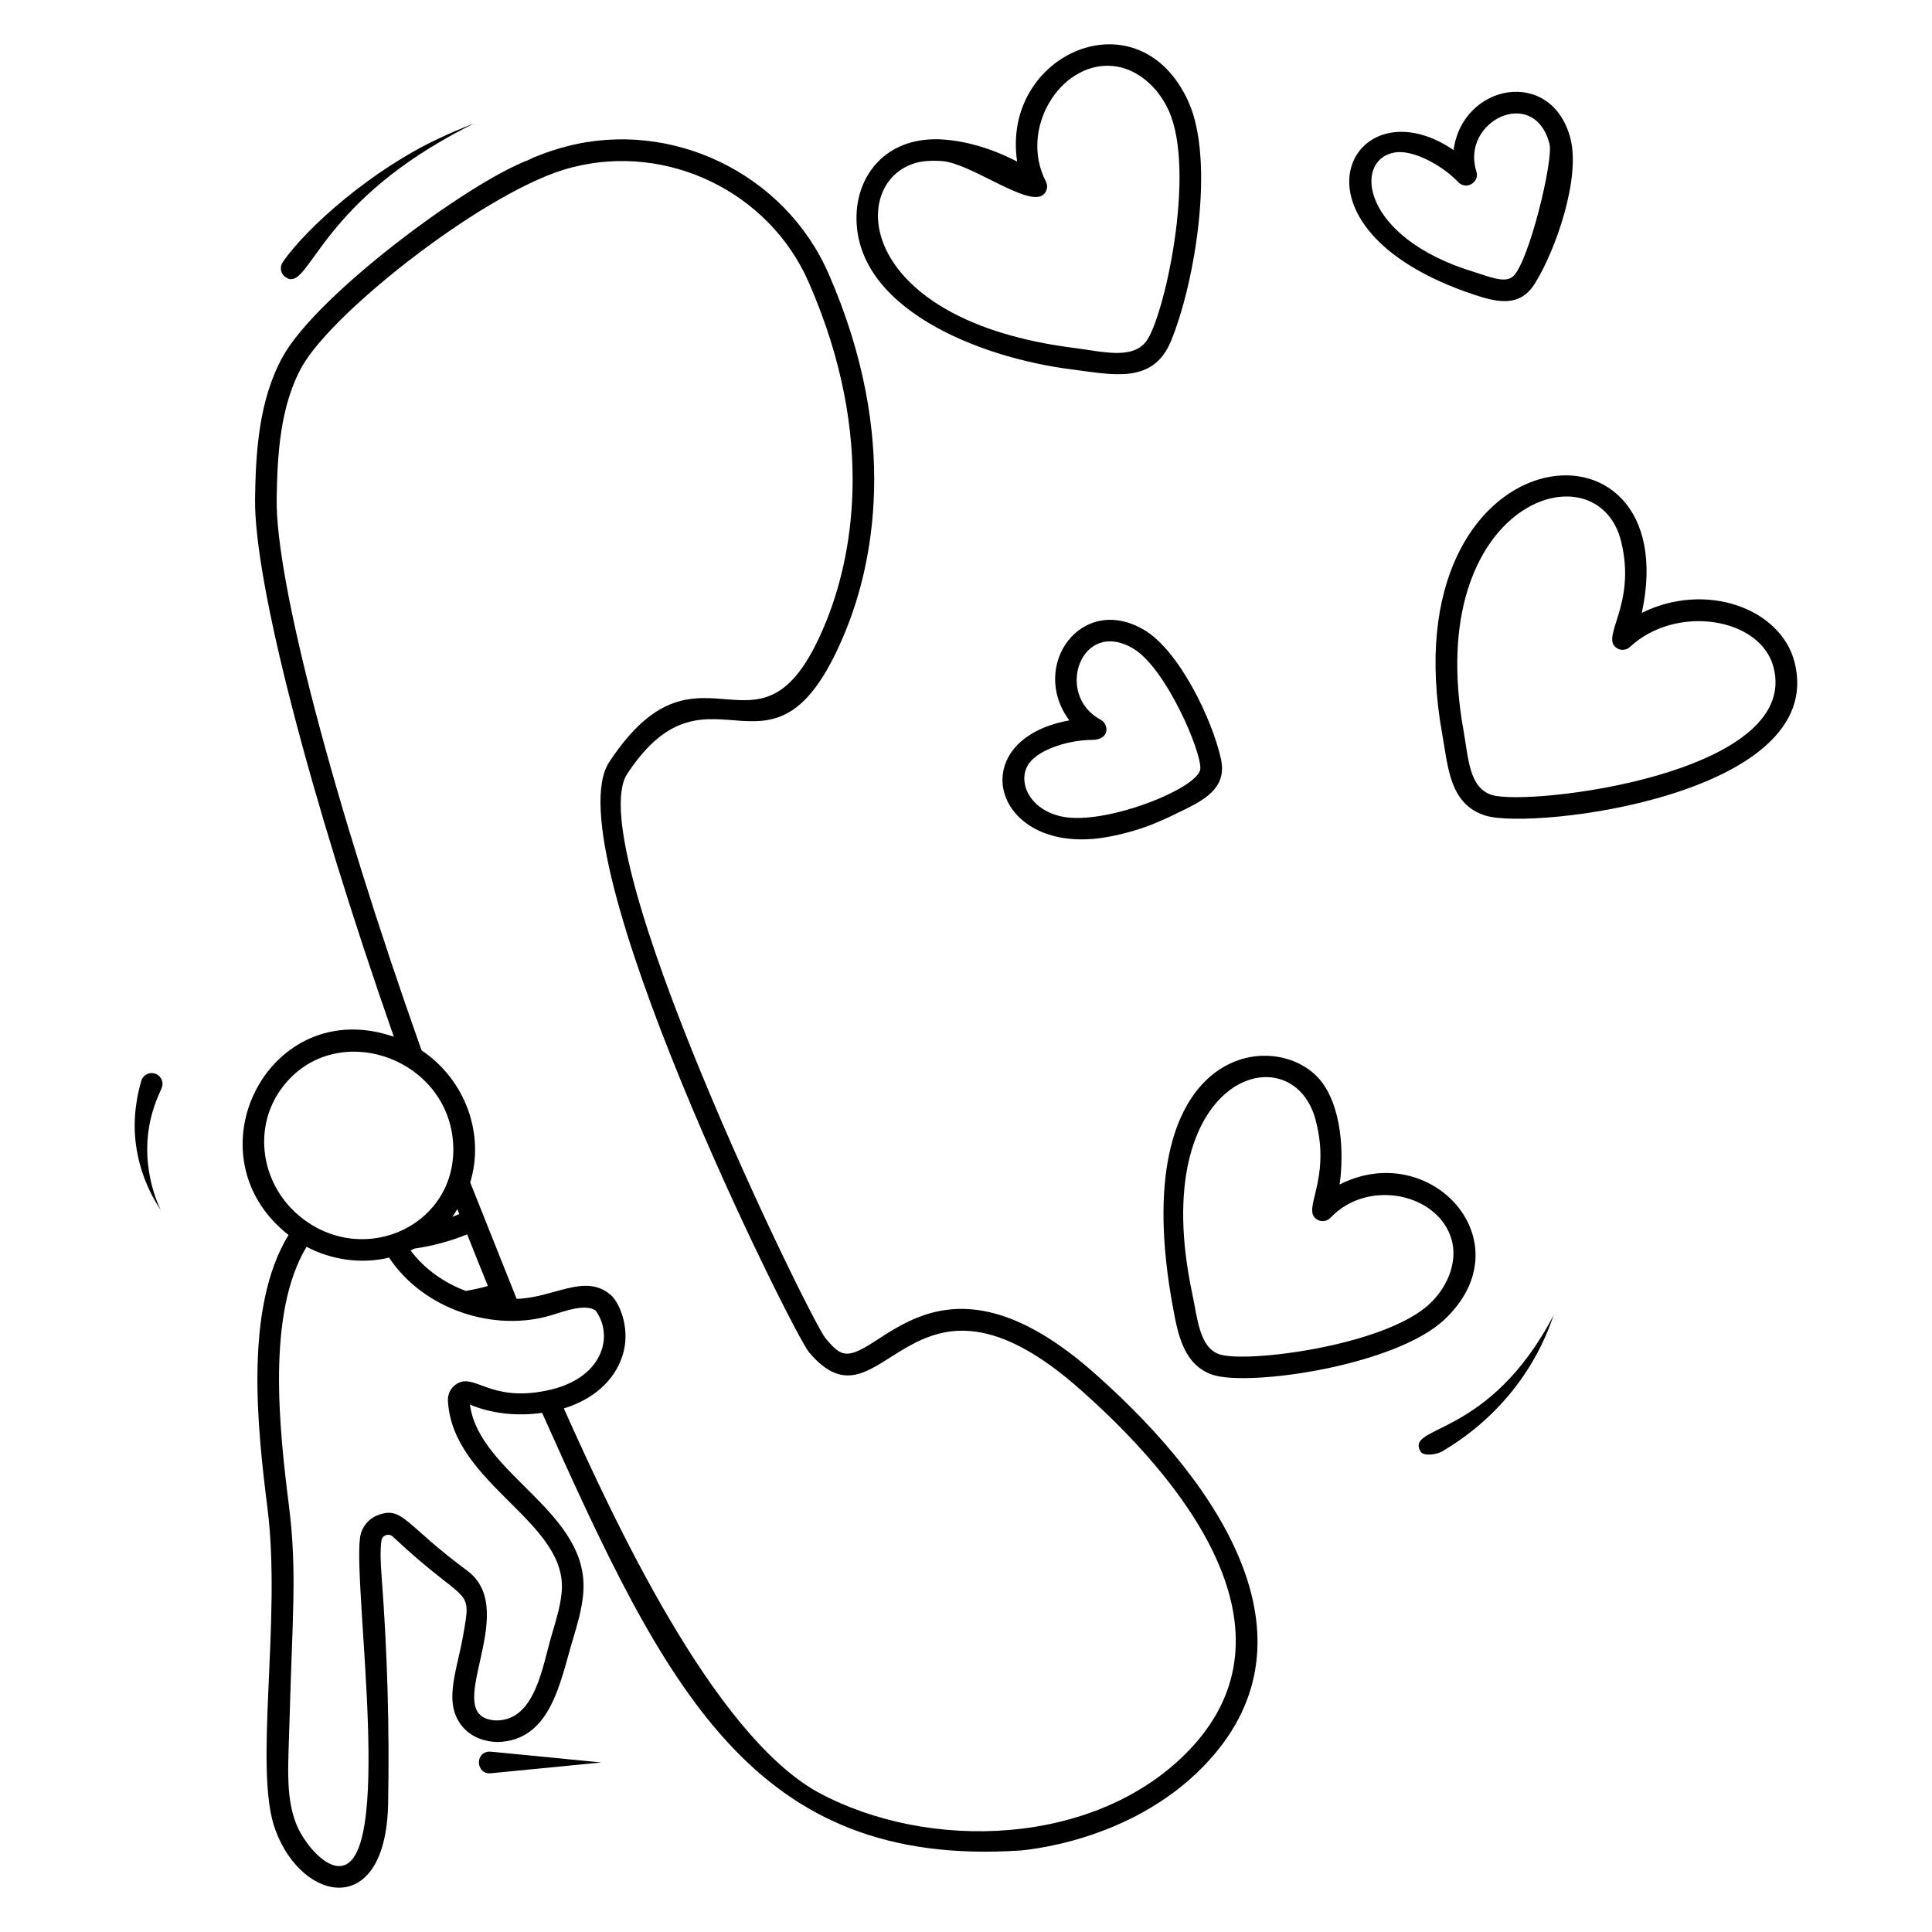
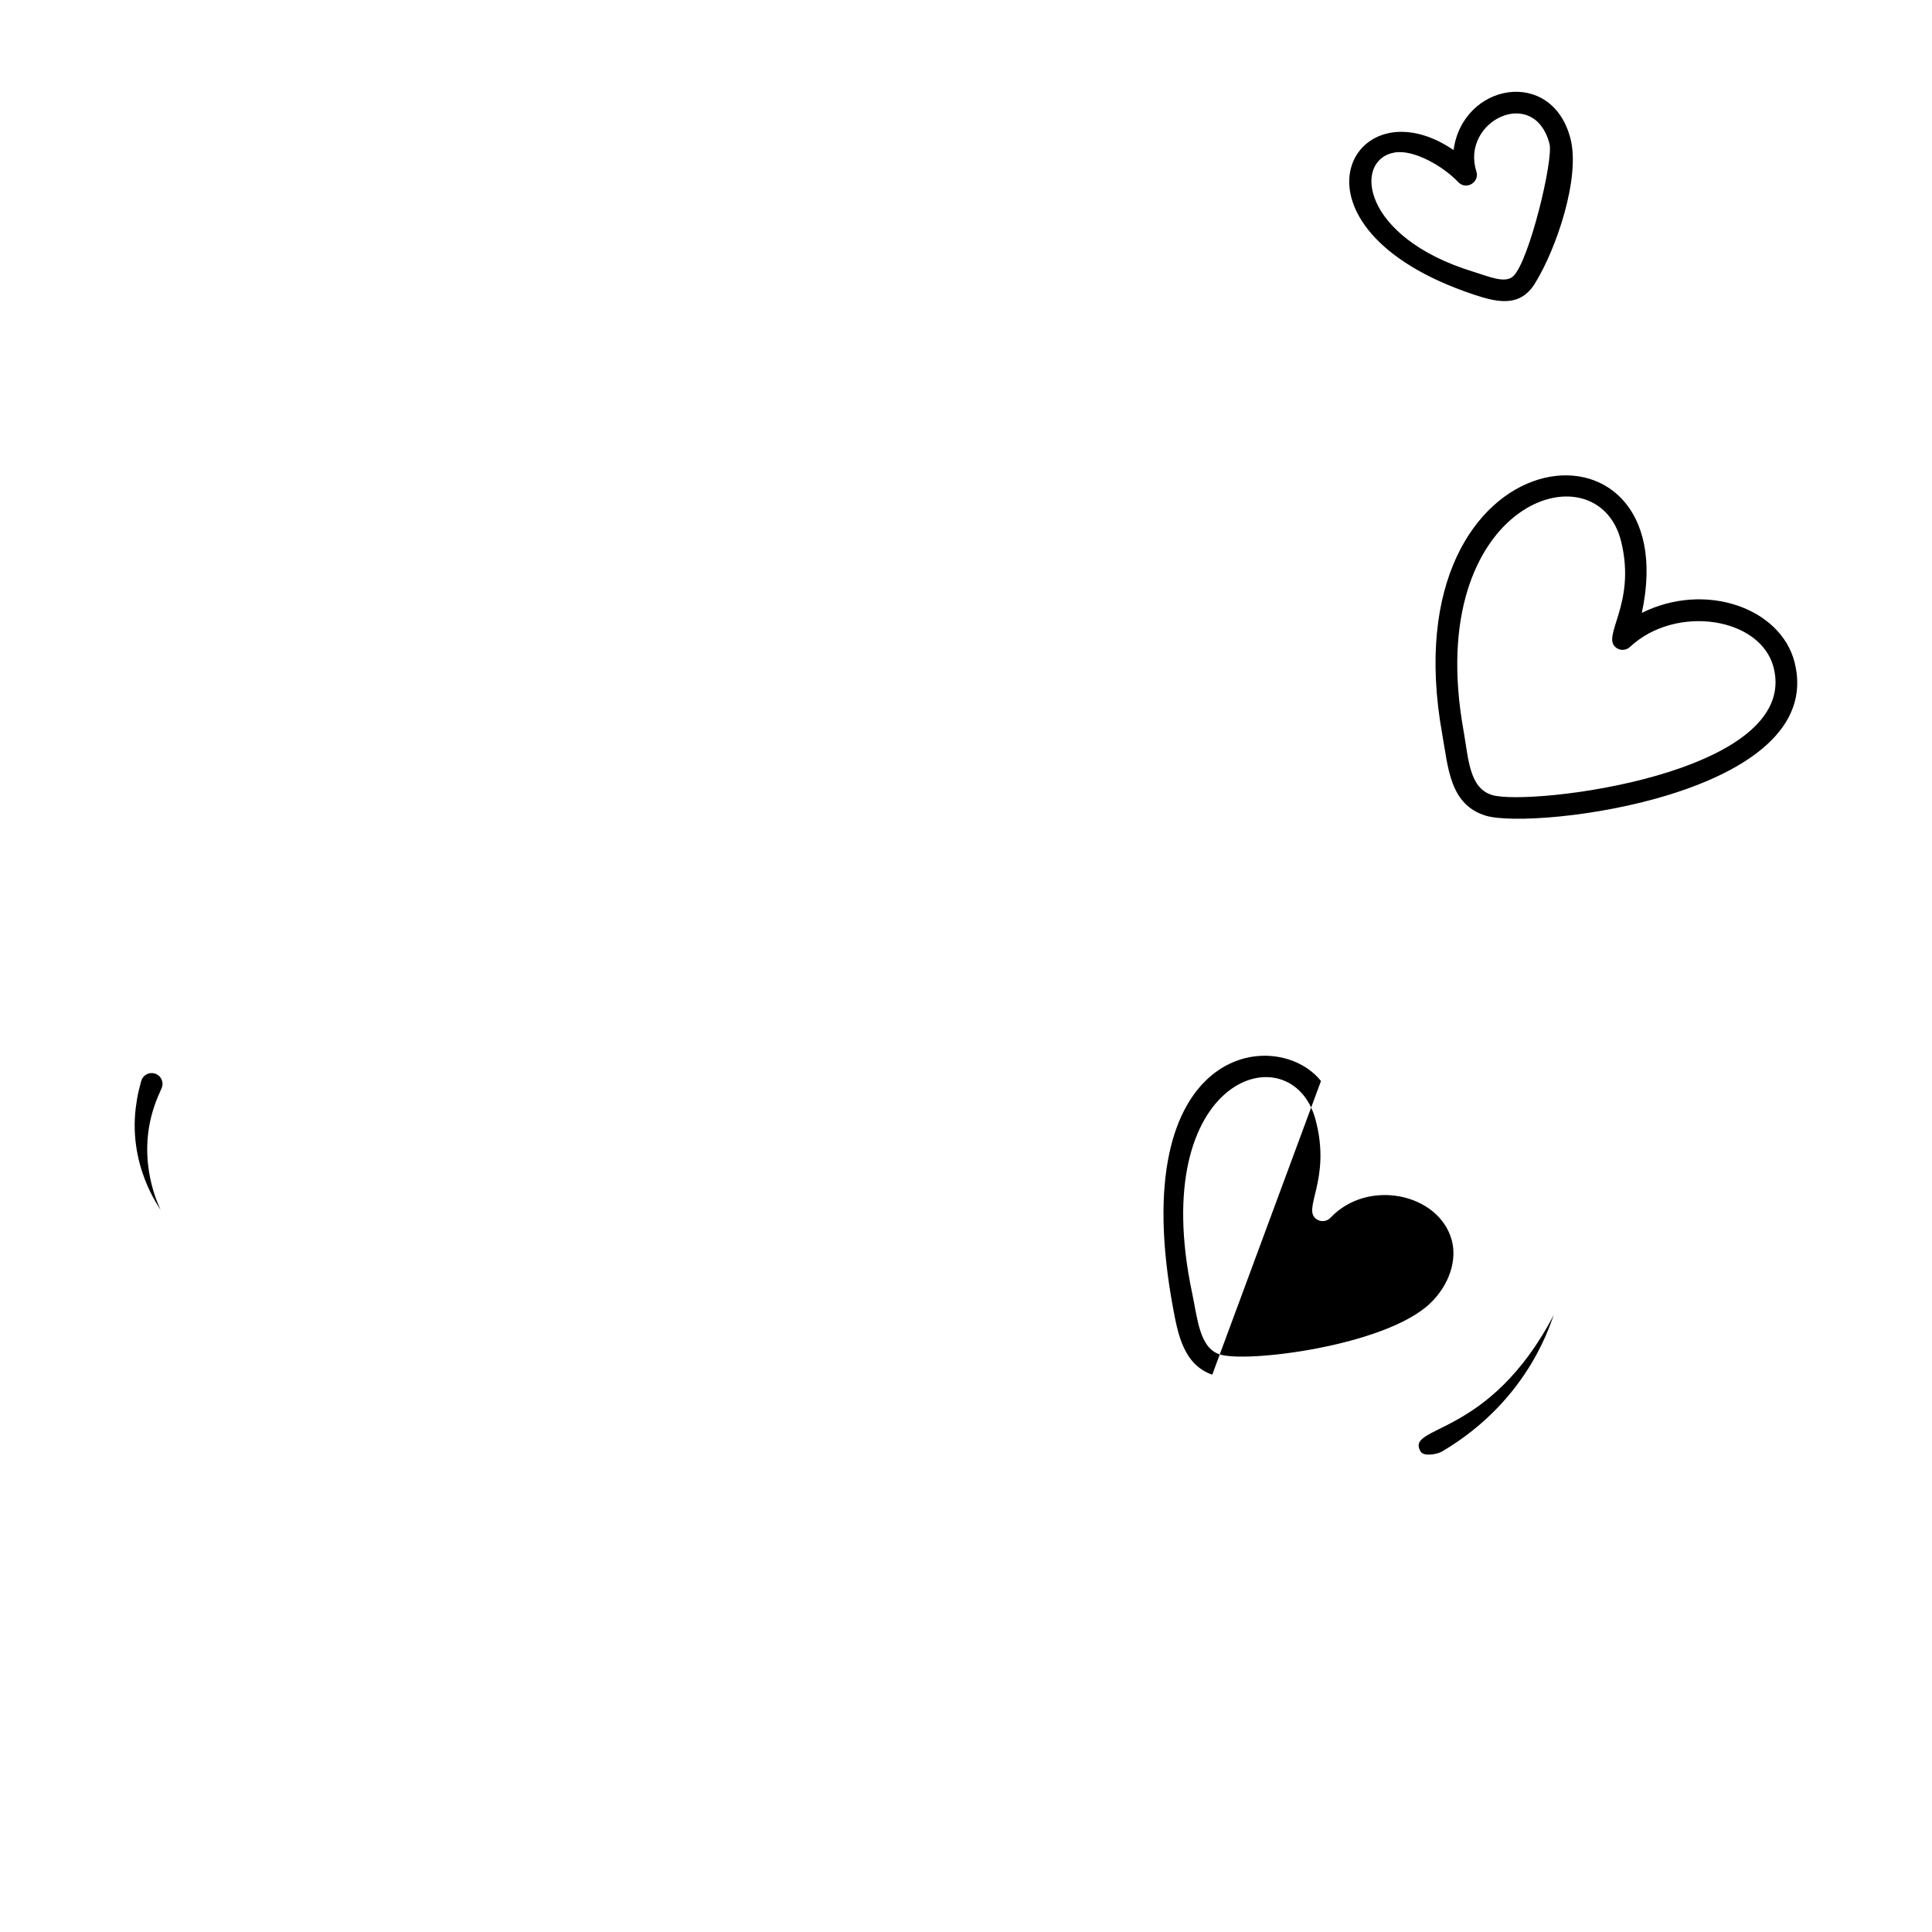
<svg xmlns="http://www.w3.org/2000/svg" fill="#000000" width="800px" height="800px" version="1.1" viewBox="144 144 512 512">
  <g>
-     <path d="m494.07 430.48c-11.605-14.594-52.309-9.84-39.145 60.438 1.23 6.582 2.758 14.77 10.332 17.387h0.004c9.469 3.25 48.566-2.277 61.652-14.715 21.441-20.391-3.66-48.004-27.906-35.684 1.234-8.605 0.465-20.629-4.938-27.426zm34.633 42.082c1.535 5.481-0.719 12.102-5.734 16.875-11.848 11.266-48.828 15.871-55.848 13.457-5.266-1.824-5.75-9.398-7.184-16.184-12.258-57.883 26.457-69.152 32.68-46.031 4.379 16.258-3.941 23.934 0.445 26.531 1.156 0.684 2.621 0.469 3.539-0.5 9.871-10.457 28.645-6.481 32.102 5.852z" />
+     <path d="m494.07 430.48c-11.605-14.594-52.309-9.84-39.145 60.438 1.23 6.582 2.758 14.77 10.332 17.387h0.004zm34.633 42.082c1.535 5.481-0.719 12.102-5.734 16.875-11.848 11.266-48.828 15.871-55.848 13.457-5.266-1.824-5.75-9.398-7.184-16.184-12.258-57.883 26.457-69.152 32.68-46.031 4.379 16.258-3.941 23.934 0.445 26.531 1.156 0.684 2.621 0.469 3.539-0.5 9.871-10.457 28.645-6.481 32.102 5.852z" />
    <path d="m526.21 338.59c1.578 8.754 1.941 18.656 11.539 21.574 12.746 3.879 90.812-5.516 81.828-40.684-3.648-14.262-23.508-21.488-40.477-13.062 12.117-56.324-67.422-48.684-52.891 32.172zm87.82-17.691c7.211 28.242-64.676 36.801-74.613 33.793 0-0.004 0-0.004-0.004-0.004-6.113-1.855-6.25-9.758-7.566-17.109-10.934-60.766 35.555-75.617 41.789-50.02 4.098 16.809-5.582 25.176-1.246 28.152 1.102 0.766 2.59 0.648 3.574-0.27 12.172-11.367 34.66-7.859 38.066 5.457z" />
-     <path d="m447.31 311c-16.684-9.984-30.672 9.48-19.926 23.906-29.055 5.273-20.129 36.574 10.441 30.84 9.531-1.789 15.199-4.82 20.316-7.309 6.082-2.984 10.988-6.273 9.414-13.348-2.312-10.43-10.984-28.543-20.246-34.09zm-21.953 49.387c-8.922-1.918-11.855-9.656-8.637-14.098 2.887-3.973 11.078-6.203 16.586-6.203 5.047 0 4.477-4.266 2.367-5.375-12.316-6.496-5.219-27.121 8.699-18.801 8.59 5.141 18.012 27.148 17.727 31.816-0.312 5.141-25.281 15.125-36.742 12.66z" />
    <path d="m529.21 183.76c-27.09-18.426-47.762 20.652 5.457 38.34 6.414 2.129 12.168 3.285 16.07-2.93 5.66-9.055 12.16-28.082 9.438-38.504-4.934-18.914-28.531-14.664-30.965 3.094zm15.781 33.469c-2.191 1.973-6.379 0.051-10.543-1.215-29.793-9.117-31.957-29.73-20.82-31.605 5.062-0.848 12.902 3.684 16.816 7.852 2.078 2.215 5.742 0.062 4.812-2.832-4.25-13.316 15.301-22.914 19.379-7.316 1.098 4.203-5.441 31.316-9.645 35.117z" />
-     <path d="m371 200.66c-1.012 24.844 32.262 38.105 56.93 41.227 10.863 1.363 21.684 4.106 26.438-7.613 6.445-15.766 11.609-47.824 4.566-63.352-13.074-28.809-49.703-12.73-45.379 15.91-6.199-3.266-13.172-5.406-19.449-5.852-14.68-1.055-22.656 8.777-23.105 19.68zm49.484-5.066c1.02-0.859 1.309-2.32 0.691-3.504-7.176-13.801 3.68-31.555 17.359-30.629 6.137 0.375 12.094 5.016 15.18 11.82 7.398 16.312-1.289 55.266-6.035 61.273v0.004c-3.758 4.773-11.617 2.59-19.035 1.648-57.098-7.231-59.879-42.789-42.785-48.773 2.484-0.871 5.211-0.926 7.832-0.742 7.57 0.539 22.773 12.297 26.793 8.902z" />
-     <path d="m294.11 182.82c-5.184 1.289-10.078 3.484-9.863 3.496-16.25 6.078-56.152 35.746-65.27 52.129-6.457 11.645-7.195 25.531-7.383 37.641-0.328 21.801 14.359 78.621 36.781 142.67-33.09-11.484-54.934 31.34-27.91 52.523-11.824 19.328-8.246 51.148-5.57 72.488 3.758 29.926-3.856 69.648 2.141 85.328 7.125 19.203 29.234 23.547 29.82-7.086 0.379-20.023-0.203-40.312-1.727-60.293-0.211-2.977-0.449-6.352-0.051-9.414 0.176-1.445 1.949-2.086 3.023-1.082 20.262 19.043 21.07 12.559 18.523 26.785-1.672 9.336-5.586 18.227 0.711 24.395 2.168 2.121 5.262 3.18 8.473 3.258 14.176-0.309 16.637-15.93 20.039-27.289 1.129-3.769 2.293-7.664 2.668-11.605 2.348-22.012-27.445-31.785-29.977-50.527 5.769 2.418 12.559 3.129 19.129 2.188 32.797 73.371 55.941 120.7 126.87 115.97 0.391-0.094 28.629-1.984 48.332-22.238 31.777-32.59 5.762-73.492-28.27-103.75-42.051-37.648-58.25-2.41-67.523-5.922-1.609-0.613-2.992-2.266-4.309-3.836-4.566-5.82-65.223-130.37-52.527-149.59 22.32-33.895 38.941 9.336 58.129-38.539 6.496-16.219 14.508-50.004-4.844-94.105-11.613-26.441-41.48-40.895-69.418-33.605zm-75.133 249.14c13.926-18.074 43.73-7.875 45.113 15.109 1.27 21.227-22.949 32.922-39.98 19.809-11.07-8.578-13.445-24.203-5.133-34.918zm33.832 43.418c0.352-0.156 0.695-0.32 1.035-0.492 4.812-0.691 9.492-1.957 13.961-3.769 1.816 4.594 3.641 9.148 5.492 13.68-1.871 0.535-3.812 0.969-5.852 1.312-5.769-2.156-10.941-5.781-14.637-10.73zm12.902-9.629c-0.613 0.25-1.227 0.504-1.852 0.73 0.492-0.648 0.898-1.363 1.34-2.051 0.168 0.441 0.34 0.883 0.512 1.32zm-0.852 45.109c-1.434 0.969-2.238 2.59-2.156 4.352 1.184 22.254 32.133 32.094 30.121 50.984-0.324 3.418-1.41 7.039-2.457 10.539-2.664 8.902-4.394 22.988-14.66 23.207-16.133-0.461 6.801-28.645-7.801-39.633-16.531-12.18-17.145-17.211-23.629-14.828-2.668 0.973-4.539 3.324-4.879 6.117-1.801 13.898 9.273 87.547-5.695 86.93-4.363-0.137-9.605-6.856-11.309-11.441-2.801-7.328-1.969-15.629-1.648-27.684 0.727-26.941 2.012-38.961-0.172-56.344-2.555-20.375-5.988-50.969 4.664-68.645 6.59 3.492 14.527 4.633 21.875 2.871 9.188 13.824 27.816 19.801 42.914 15.293 3.508-1.074 9.121-3.203 11.852-1.238 5.035 7.051 1.566 18.262-13.047 21.184-15.258 3.152-19.117-4.961-23.973-1.664zm98.199-202.45c-17.344 43.297-32.914 0.055-57.594 37.52-15.176 22.969 48.48 151.04 52.902 156.39 19.812 23.629 26.199-31.023 72.43 10.375 31.266 27.789 57.098 65.617 27.984 95.477-24.438 25.121-68.684 26.727-98.148 10.723-27.91-15.672-54-72.188-67.211-101.64 9.156-2.84 14.266-8.707 15.867-15.137 1.609-6.465-1.168-13.031-3.477-14.977-6.879-5.805-14.875 0.773-24.898 1.07-0.16-0.398-13.109-32.875-12.309-30.863 3.852-12.426-1.004-27.012-12.887-34.988-23.309-65.699-38.723-124.37-38.398-146.18 0.176-11.414 0.852-24.465 6.66-34.945 8.344-14.996 50.035-47.504 71.543-52.859 25.301-6.578 52.27 6.469 62.762 30.367 18.512 42.184 10.938 74.289 4.773 89.672z" />
    <path d="m186.81 432.43c0.742-1.672-0.207-3.519-1.883-3.961-1.535-0.406-3.106 0.512-3.512 2.043 0 0-0.137 0.52-0.379 1.434-0.219 0.855-0.617 2.465-0.84 4.113-2.688 16.527 6.262 28.211 6.367 28.594-0.074-0.387-6.695-12.738-1.66-27.508 0.477-1.492 1.219-3.172 1.906-4.715z" />
-     <path d="m303.35 611.07c-30.301-2.941-29.352-2.91-29.855-2.863-3.785 0.371-3.231 6.094 0.559 5.727z" />
-     <path d="m218.93 213.48c-0.895 1.305-0.562 3.09 0.742 3.984 5.992 4.117 7.75-16.715 41.402-36.148 5.031-2.949 8.586-4.582 8.586-4.582s-3.684 1.297-9.004 3.793c-17.824 8.219-35.336 23.656-41.727 32.953z" />
    <path d="m526.21 528.63c23.914-14.145 29.051-35.594 29.648-36.336-17.246 33.199-39.578 29.219-35.387 36.375 0.797 1.367 4.312 0.797 5.738-0.039z" />
  </g>
</svg>